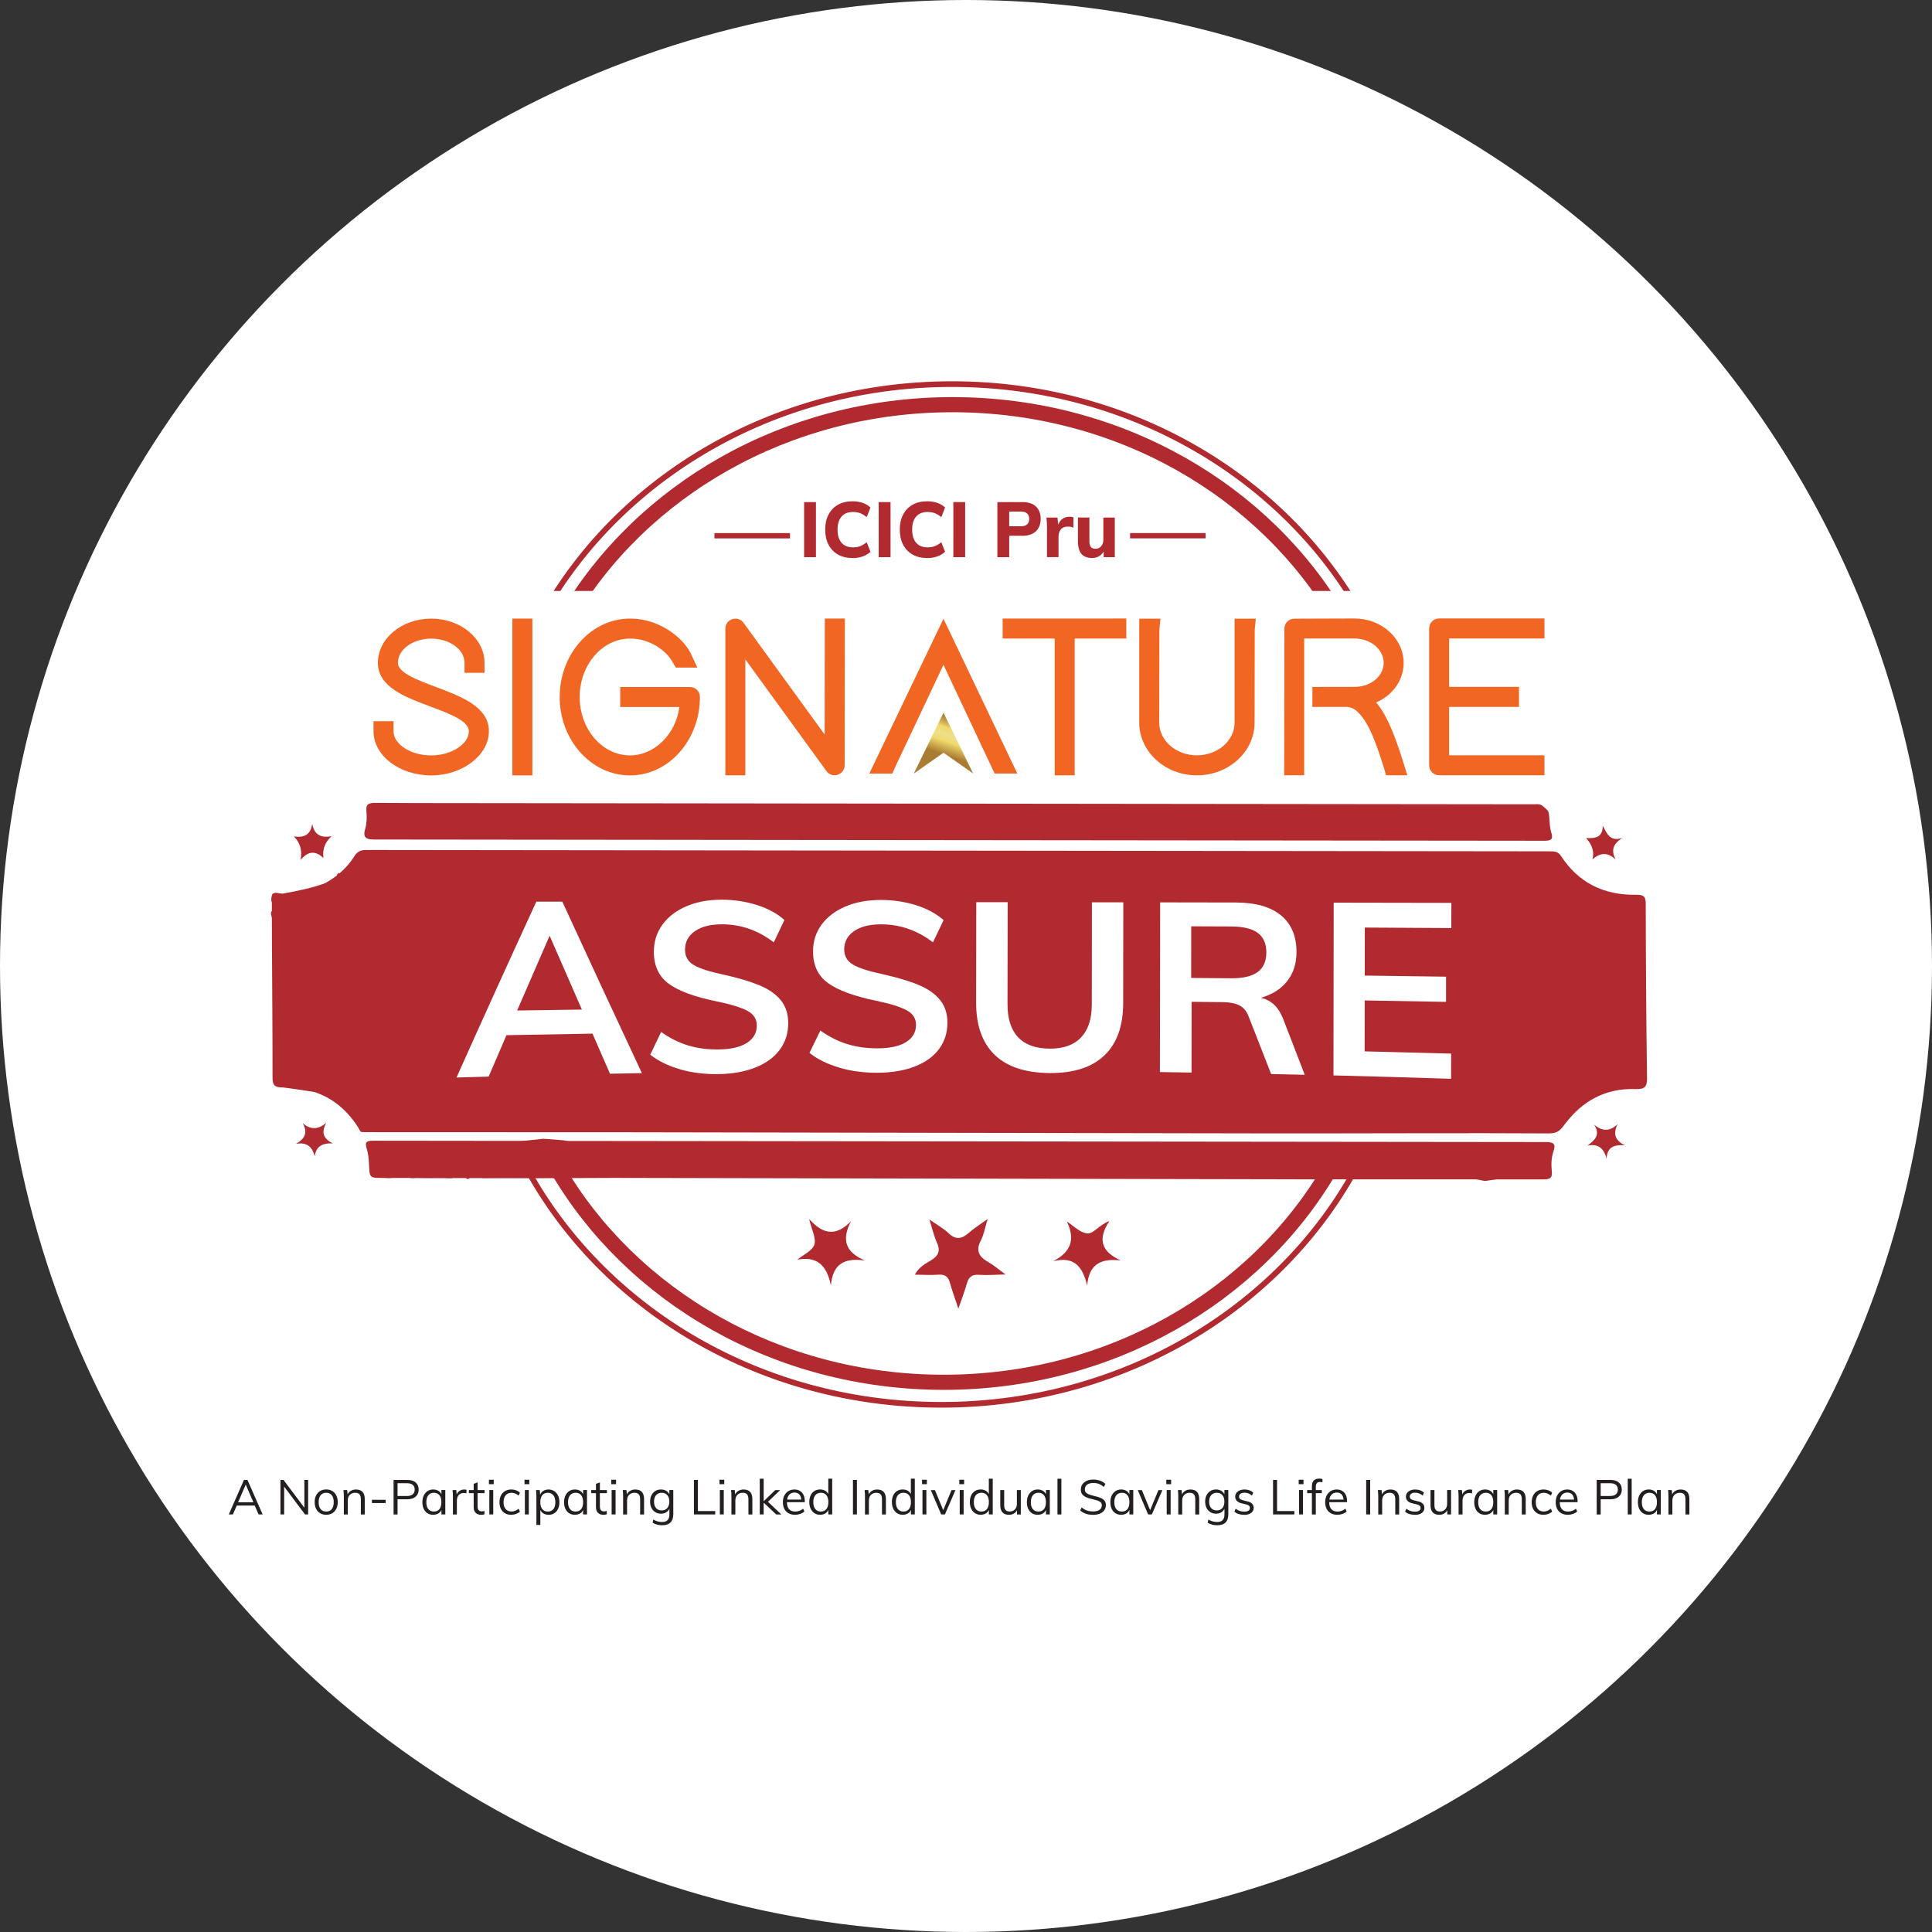
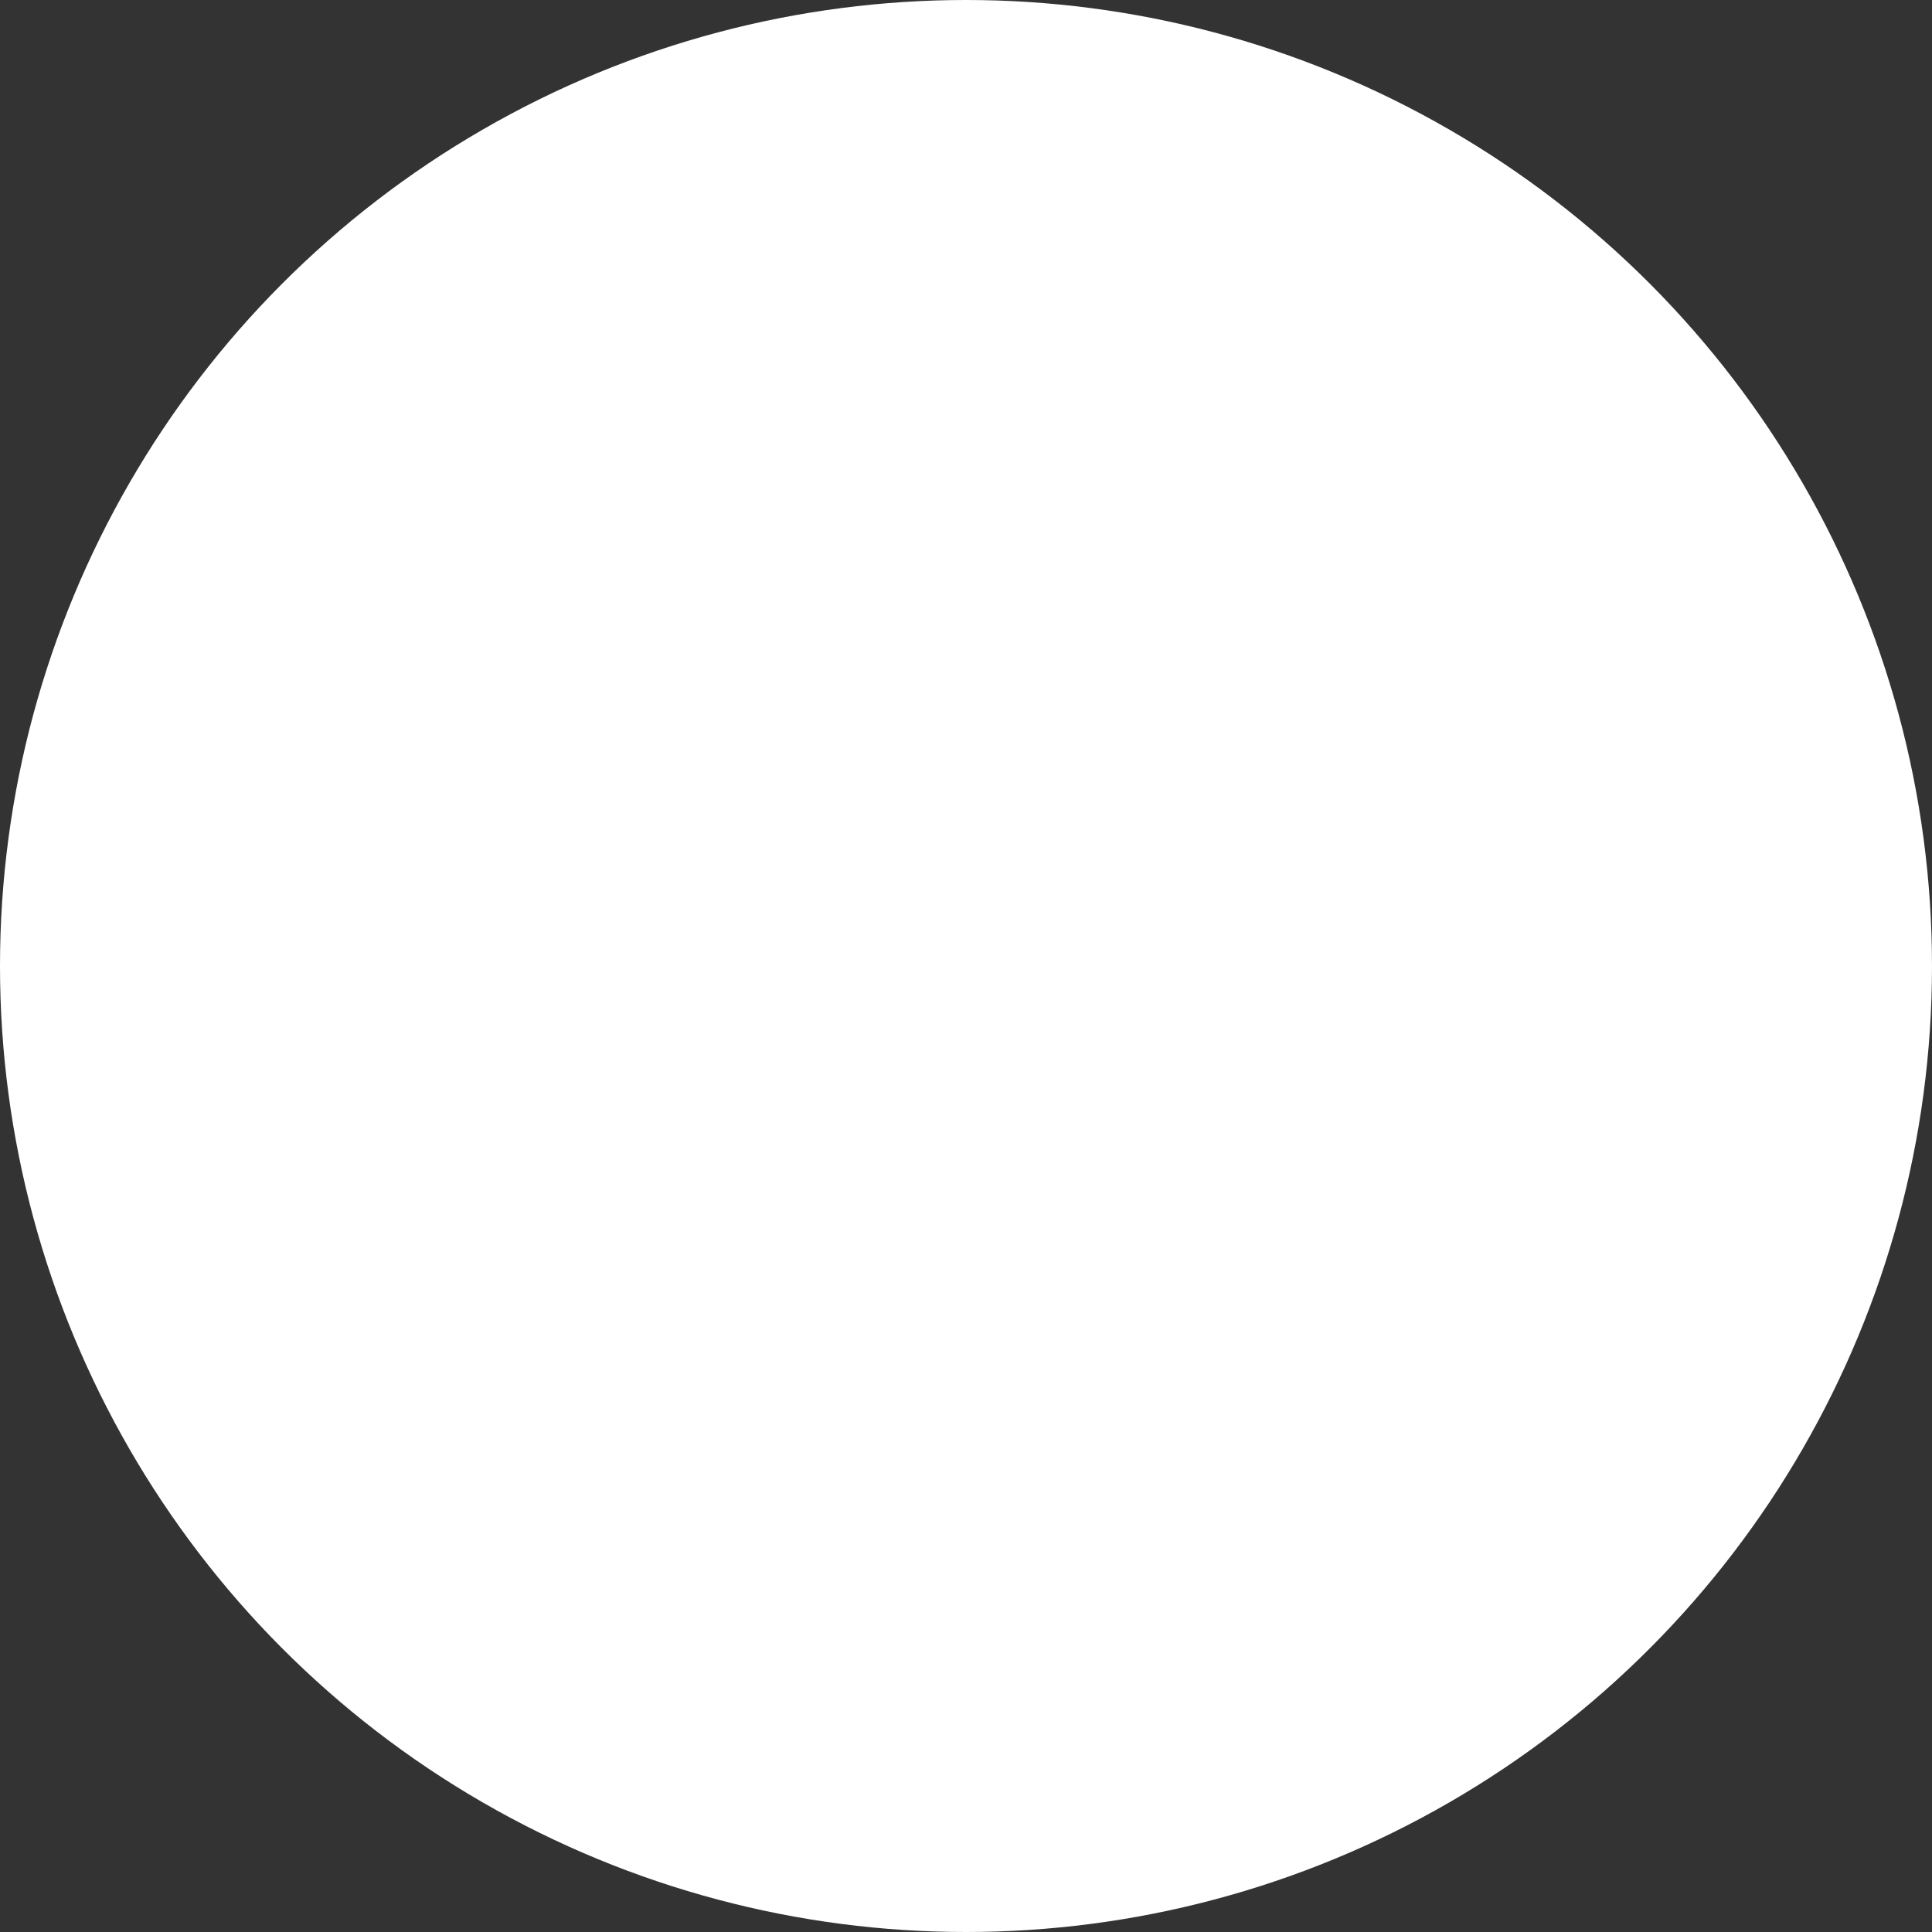
<svg xmlns="http://www.w3.org/2000/svg" width="76" height="76" viewBox="0 0 76 76" fill="none">
  <rect x="0" y="0" width="76" height="76" fill="#333333" stroke="none" />
  <circle cx="38" cy="38" r="38" fill="white" />
  <g clip-path="url(#clip0_6537_396)">
    <path d="M9.162 59.574H9L9.597 58.216H9.734L10.332 59.574H10.171L9.639 58.331H9.696L9.162 59.574ZM9.254 59.225L9.309 59.095H10.022L10.078 59.225H9.254Z" fill="#231F20" />
    <path d="M11.032 59.575V58.216H11.152L12.018 59.37L11.973 59.381V58.216H12.121V59.574H11.999L11.135 58.422L11.178 58.408V59.574H11.031L11.032 59.575Z" fill="#231F20" />
    <path d="M12.832 59.588C12.741 59.588 12.661 59.568 12.593 59.526C12.525 59.486 12.472 59.429 12.434 59.353C12.397 59.279 12.378 59.191 12.378 59.089C12.378 58.987 12.396 58.901 12.434 58.826C12.472 58.751 12.525 58.693 12.593 58.652C12.661 58.612 12.741 58.591 12.832 58.591C12.923 58.591 13.003 58.611 13.071 58.652C13.139 58.693 13.192 58.751 13.229 58.826C13.267 58.901 13.286 58.989 13.286 59.089C13.286 59.19 13.268 59.279 13.229 59.353C13.192 59.428 13.139 59.485 13.071 59.526C13.003 59.567 12.923 59.588 12.832 59.588ZM12.832 59.46C12.926 59.46 12.999 59.429 13.05 59.366C13.102 59.303 13.128 59.211 13.128 59.09C13.128 58.97 13.102 58.881 13.049 58.817C12.997 58.753 12.925 58.722 12.832 58.722C12.739 58.722 12.666 58.753 12.614 58.817C12.561 58.881 12.535 58.971 12.535 59.09C12.535 59.209 12.56 59.303 12.612 59.366C12.664 59.429 12.738 59.46 12.833 59.46H12.832Z" fill="#231F20" />
    <path d="M13.526 59.574V58.883C13.526 58.839 13.525 58.793 13.523 58.749C13.521 58.704 13.516 58.659 13.511 58.615H13.658L13.675 58.814L13.655 58.829C13.682 58.751 13.726 58.692 13.789 58.653C13.851 58.612 13.923 58.593 14.004 58.593C14.235 58.593 14.349 58.72 14.349 58.973V59.575H14.195V58.98C14.195 58.891 14.177 58.826 14.142 58.785C14.106 58.743 14.05 58.722 13.974 58.722C13.885 58.722 13.814 58.75 13.76 58.805C13.707 58.86 13.68 58.933 13.68 59.026V59.575H13.526V59.574Z" fill="#231F20" />
    <path d="M14.631 59.126V58.998H15.171V59.126H14.631Z" fill="#231F20" />
    <path d="M15.482 59.574V58.216H16.024C16.164 58.216 16.273 58.25 16.352 58.317C16.43 58.384 16.469 58.477 16.469 58.596C16.469 58.715 16.429 58.806 16.351 58.874C16.272 58.943 16.163 58.978 16.024 58.978H15.639V59.575H15.482V59.574ZM15.638 58.848H16.01C16.11 58.848 16.186 58.826 16.237 58.782C16.288 58.738 16.313 58.676 16.313 58.596C16.313 58.516 16.288 58.454 16.237 58.411C16.186 58.368 16.11 58.346 16.01 58.346H15.638V58.848Z" fill="#231F20" />
    <path d="M17.04 59.588C16.955 59.588 16.88 59.568 16.816 59.528C16.753 59.488 16.703 59.431 16.668 59.356C16.633 59.282 16.615 59.194 16.615 59.093C16.615 58.992 16.633 58.905 16.669 58.83C16.704 58.755 16.754 58.697 16.818 58.655C16.882 58.613 16.956 58.592 17.04 58.592C17.124 58.592 17.203 58.614 17.263 58.656C17.325 58.7 17.366 58.761 17.387 58.841L17.364 58.857V58.614H17.517V59.574H17.364V59.326L17.387 59.337C17.365 59.417 17.324 59.48 17.263 59.523C17.202 59.565 17.128 59.587 17.04 59.587V59.588ZM17.07 59.46C17.165 59.46 17.236 59.428 17.287 59.364C17.338 59.3 17.363 59.208 17.363 59.09C17.363 58.972 17.337 58.881 17.286 58.817C17.234 58.753 17.162 58.722 17.069 58.722C16.976 58.722 16.902 58.755 16.849 58.82C16.796 58.886 16.77 58.977 16.77 59.094C16.77 59.212 16.796 59.302 16.849 59.365C16.901 59.429 16.975 59.46 17.069 59.46H17.07Z" fill="#231F20" />
    <path d="M17.817 59.574V58.884C17.817 58.839 17.816 58.794 17.814 58.749C17.812 58.704 17.808 58.66 17.802 58.615H17.949L17.97 58.852L17.949 58.846C17.967 58.762 18.005 58.699 18.064 58.657C18.123 58.614 18.19 58.593 18.264 58.593C18.28 58.593 18.296 58.594 18.311 58.596C18.325 58.598 18.339 58.601 18.352 58.605L18.348 58.746C18.319 58.736 18.285 58.731 18.247 58.731C18.181 58.731 18.127 58.745 18.088 58.775C18.047 58.804 18.018 58.841 18 58.886C17.981 58.931 17.972 58.979 17.972 59.028V59.576H17.818L17.817 59.574Z" fill="#231F20" />
    <path d="M18.445 58.737V58.615H19.062V58.737H18.445ZM19.058 59.437V59.568C19.036 59.575 19.015 59.58 18.994 59.583C18.973 59.586 18.95 59.588 18.924 59.588C18.835 59.588 18.764 59.562 18.712 59.511C18.659 59.46 18.633 59.384 18.633 59.282V58.369L18.787 58.314V59.262C18.787 59.313 18.794 59.353 18.809 59.38C18.823 59.408 18.844 59.428 18.869 59.438C18.894 59.449 18.923 59.455 18.954 59.455C18.974 59.455 18.991 59.453 19.006 59.45C19.021 59.448 19.038 59.443 19.058 59.437Z" fill="#231F20" />
    <path d="M19.233 58.209H19.422V58.384H19.233V58.209ZM19.249 59.574V58.614H19.403V59.574H19.249Z" fill="#231F20" />
    <path d="M20.107 59.588C20.013 59.588 19.932 59.568 19.863 59.527C19.794 59.486 19.741 59.429 19.704 59.355C19.667 59.282 19.648 59.194 19.648 59.093C19.648 58.992 19.667 58.907 19.705 58.831C19.743 58.755 19.797 58.697 19.867 58.655C19.938 58.613 20.02 58.592 20.115 58.592C20.18 58.592 20.243 58.603 20.303 58.625C20.364 58.648 20.414 58.678 20.453 58.718L20.401 58.833C20.354 58.795 20.308 58.768 20.263 58.749C20.218 58.731 20.171 58.722 20.122 58.722C20.026 58.722 19.95 58.754 19.893 58.819C19.837 58.883 19.808 58.976 19.808 59.093C19.808 59.212 19.837 59.301 19.892 59.364C19.948 59.428 20.025 59.459 20.123 59.459C20.17 59.459 20.217 59.451 20.262 59.432C20.308 59.413 20.354 59.386 20.401 59.349L20.453 59.464C20.413 59.502 20.361 59.532 20.299 59.554C20.238 59.577 20.174 59.587 20.108 59.587L20.107 59.588Z" fill="#231F20" />
    <path d="M20.633 58.209H20.822V58.384H20.633V58.209ZM20.648 59.574V58.614H20.802V59.574H20.648Z" fill="#231F20" />
    <path d="M21.1 59.986V58.884C21.1 58.839 21.099 58.794 21.097 58.749C21.096 58.704 21.091 58.66 21.085 58.615H21.232L21.249 58.814L21.234 58.842C21.255 58.762 21.297 58.7 21.357 58.657C21.419 58.615 21.492 58.593 21.579 58.593C21.665 58.593 21.737 58.614 21.801 58.656C21.865 58.698 21.916 58.756 21.952 58.831C21.988 58.906 22.006 58.994 22.006 59.094C22.006 59.195 21.988 59.283 21.952 59.357C21.916 59.431 21.865 59.489 21.802 59.529C21.739 59.57 21.664 59.589 21.579 59.589C21.495 59.589 21.419 59.567 21.358 59.524C21.297 59.481 21.255 59.419 21.234 59.339L21.255 59.321V59.988H21.101L21.1 59.986ZM21.55 59.461C21.643 59.461 21.716 59.429 21.768 59.365C21.819 59.301 21.846 59.211 21.846 59.094C21.846 58.978 21.82 58.886 21.768 58.821C21.715 58.755 21.643 58.722 21.55 58.722C21.457 58.722 21.381 58.754 21.331 58.817C21.28 58.881 21.255 58.972 21.255 59.09C21.255 59.209 21.28 59.3 21.331 59.364C21.382 59.428 21.455 59.461 21.55 59.461Z" fill="#231F20" />
-     <path d="M22.614 59.588C22.53 59.588 22.454 59.568 22.391 59.528C22.327 59.488 22.277 59.431 22.242 59.356C22.207 59.282 22.189 59.194 22.189 59.093C22.189 58.992 22.207 58.905 22.243 58.83C22.278 58.755 22.328 58.697 22.392 58.655C22.456 58.613 22.53 58.592 22.614 58.592C22.698 58.592 22.777 58.614 22.837 58.656C22.899 58.7 22.94 58.761 22.961 58.841L22.938 58.857V58.614H23.091V59.574H22.938V59.326L22.961 59.337C22.939 59.417 22.898 59.48 22.837 59.523C22.776 59.565 22.702 59.587 22.614 59.587V59.588ZM22.645 59.46C22.74 59.46 22.812 59.428 22.863 59.364C22.913 59.3 22.938 59.208 22.938 59.09C22.938 58.972 22.913 58.881 22.861 58.817C22.809 58.753 22.737 58.722 22.644 58.722C22.551 58.722 22.477 58.755 22.424 58.82C22.371 58.886 22.345 58.977 22.345 59.094C22.345 59.212 22.371 59.302 22.424 59.365C22.476 59.429 22.55 59.46 22.644 59.46H22.645Z" fill="#231F20" />
    <path d="M23.257 58.737V58.615H23.873V58.737H23.257ZM23.868 59.437V59.568C23.847 59.575 23.826 59.58 23.805 59.583C23.784 59.586 23.76 59.588 23.735 59.588C23.646 59.588 23.575 59.562 23.523 59.511C23.47 59.46 23.444 59.384 23.444 59.282V58.369L23.598 58.314V59.262C23.598 59.313 23.605 59.353 23.62 59.38C23.634 59.408 23.654 59.428 23.679 59.438C23.705 59.449 23.733 59.455 23.765 59.455C23.784 59.455 23.801 59.453 23.817 59.45C23.832 59.448 23.849 59.443 23.868 59.437Z" fill="#231F20" />
    <path d="M24.045 58.209H24.234V58.384H24.045V58.209ZM24.06 59.574V58.614H24.215V59.574H24.06Z" fill="#231F20" />
    <path d="M24.512 59.574V58.883C24.512 58.839 24.512 58.793 24.509 58.749C24.508 58.704 24.503 58.659 24.497 58.615H24.644L24.661 58.814L24.642 58.829C24.668 58.751 24.713 58.692 24.775 58.653C24.837 58.612 24.909 58.593 24.991 58.593C25.221 58.593 25.336 58.72 25.336 58.973V59.575H25.181V58.98C25.181 58.891 25.164 58.826 25.128 58.785C25.093 58.743 25.037 58.722 24.96 58.722C24.871 58.722 24.8 58.75 24.747 58.805C24.693 58.86 24.667 58.933 24.667 59.026V59.575H24.512V59.574Z" fill="#231F20" />
    <path d="M26.051 60C25.906 60 25.78 59.967 25.673 59.901L25.7 59.775C25.76 59.809 25.816 59.834 25.87 59.849C25.923 59.864 25.984 59.872 26.051 59.872C26.142 59.872 26.212 59.847 26.26 59.798C26.308 59.749 26.332 59.676 26.332 59.58V59.321L26.353 59.295C26.337 59.346 26.314 59.391 26.281 59.428C26.249 59.465 26.209 59.494 26.161 59.514C26.115 59.535 26.061 59.545 26.001 59.545C25.917 59.545 25.841 59.525 25.778 59.485C25.714 59.445 25.663 59.39 25.627 59.318C25.591 59.247 25.573 59.164 25.573 59.069C25.573 58.973 25.591 58.89 25.627 58.819C25.664 58.748 25.714 58.692 25.778 58.652C25.841 58.611 25.917 58.592 26.001 58.592C26.086 58.592 26.166 58.614 26.228 58.657C26.289 58.701 26.331 58.762 26.353 58.841L26.33 58.82V58.614H26.485V59.566C26.485 59.71 26.448 59.818 26.375 59.891C26.301 59.964 26.194 60 26.052 60H26.051ZM26.031 59.416C26.124 59.416 26.197 59.385 26.25 59.324C26.302 59.262 26.329 59.178 26.329 59.069C26.329 58.961 26.302 58.876 26.25 58.815C26.197 58.753 26.124 58.722 26.031 58.722C25.938 58.722 25.863 58.753 25.809 58.815C25.755 58.876 25.728 58.961 25.728 59.069C25.728 59.178 25.755 59.264 25.809 59.325C25.863 59.386 25.938 59.416 26.031 59.416Z" fill="#231F20" />
    <path d="M27.297 59.574V58.216H27.454V59.441H28.135V59.574H27.297Z" fill="#231F20" />
    <path d="M28.302 58.209H28.491V58.384H28.302V58.209ZM28.317 59.574V58.614H28.471V59.574H28.317Z" fill="#231F20" />
    <path d="M28.772 59.574V58.883C28.772 58.839 28.771 58.793 28.769 58.749C28.767 58.705 28.763 58.659 28.757 58.615H28.904L28.921 58.814L28.901 58.829C28.928 58.751 28.973 58.692 29.035 58.653C29.097 58.612 29.169 58.593 29.25 58.593C29.481 58.593 29.596 58.72 29.596 58.973V59.575H29.441V58.98C29.441 58.891 29.423 58.826 29.388 58.785C29.352 58.743 29.297 58.722 29.22 58.722C29.131 58.722 29.06 58.75 29.006 58.805C28.953 58.86 28.927 58.933 28.927 59.026V59.575H28.772V59.574Z" fill="#231F20" />
    <path d="M29.887 59.574V58.17H30.041V59.574H29.887ZM30.534 59.574L30.011 59.084L30.494 58.617H30.69L30.156 59.128L30.161 59.031L30.736 59.575H30.534V59.574Z" fill="#231F20" />
    <path d="M31.64 59.46C31.598 59.499 31.545 59.53 31.479 59.554C31.413 59.576 31.346 59.588 31.278 59.588C31.178 59.588 31.093 59.568 31.021 59.529C30.949 59.49 30.894 59.433 30.855 59.359C30.816 59.285 30.797 59.196 30.797 59.093C30.797 58.99 30.816 58.907 30.854 58.831C30.892 58.756 30.945 58.698 31.013 58.656C31.081 58.614 31.16 58.593 31.249 58.593C31.339 58.593 31.408 58.612 31.469 58.65C31.53 58.687 31.576 58.741 31.61 58.81C31.643 58.88 31.658 58.965 31.658 59.062V59.091H30.933V58.99H31.571L31.522 59.06C31.524 58.949 31.502 58.862 31.456 58.802C31.41 58.742 31.342 58.713 31.253 58.713C31.165 58.713 31.088 58.746 31.035 58.811C30.983 58.877 30.956 58.967 30.956 59.083C30.956 59.208 30.983 59.302 31.039 59.365C31.095 59.429 31.176 59.461 31.282 59.461C31.338 59.461 31.392 59.452 31.444 59.433C31.496 59.415 31.545 59.386 31.592 59.348L31.644 59.461L31.64 59.46Z" fill="#231F20" />
    <path d="M32.738 59.574H32.585V59.316L32.608 59.337C32.586 59.417 32.544 59.48 32.484 59.522C32.422 59.565 32.348 59.587 32.261 59.587C32.174 59.587 32.103 59.566 32.039 59.525C31.974 59.483 31.925 59.425 31.889 59.349C31.854 59.273 31.836 59.185 31.836 59.085C31.836 58.985 31.854 58.898 31.889 58.823C31.923 58.75 31.973 58.693 32.037 58.652C32.101 58.612 32.176 58.591 32.261 58.591C32.346 58.591 32.423 58.613 32.484 58.656C32.545 58.7 32.587 58.761 32.608 58.84L32.583 58.859V58.168H32.737V59.572L32.738 59.574ZM32.292 59.46C32.385 59.46 32.456 59.428 32.508 59.364C32.56 59.299 32.586 59.208 32.586 59.09C32.586 58.972 32.56 58.882 32.51 58.819C32.459 58.754 32.386 58.722 32.292 58.722C32.199 58.722 32.125 58.754 32.072 58.818C32.019 58.882 31.993 58.971 31.993 59.087C31.993 59.202 32.019 59.297 32.072 59.362C32.124 59.428 32.198 59.461 32.292 59.461L32.292 59.46Z" fill="#231F20" />
    <path d="M33.553 59.574V58.216H33.709V59.574H33.553Z" fill="#231F20" />
    <path d="M34.026 59.574V58.883C34.026 58.839 34.025 58.793 34.023 58.749C34.021 58.704 34.017 58.659 34.011 58.615H34.158L34.175 58.814L34.155 58.829C34.182 58.751 34.227 58.692 34.289 58.653C34.351 58.612 34.423 58.593 34.504 58.593C34.735 58.593 34.849 58.72 34.849 58.973V59.575H34.695V58.98C34.695 58.891 34.677 58.826 34.642 58.785C34.606 58.743 34.55 58.722 34.474 58.722C34.385 58.722 34.314 58.75 34.26 58.805C34.207 58.86 34.18 58.933 34.18 59.026V59.575H34.026V59.574Z" fill="#231F20" />
    <path d="M35.987 59.574H35.834V59.316L35.856 59.337C35.835 59.417 35.794 59.48 35.733 59.522C35.672 59.565 35.597 59.587 35.51 59.587C35.423 59.587 35.352 59.566 35.288 59.525C35.223 59.483 35.174 59.425 35.138 59.349C35.103 59.273 35.085 59.185 35.085 59.085C35.085 58.985 35.103 58.898 35.138 58.823C35.172 58.75 35.222 58.693 35.286 58.652C35.35 58.612 35.425 58.591 35.51 58.591C35.595 58.591 35.672 58.613 35.733 58.656C35.794 58.7 35.836 58.761 35.856 58.84L35.831 58.859V58.168H35.986V59.572L35.987 59.574ZM35.54 59.46C35.633 59.46 35.705 59.428 35.756 59.364C35.808 59.299 35.834 59.208 35.834 59.09C35.834 58.972 35.808 58.882 35.758 58.819C35.707 58.754 35.634 58.722 35.541 58.722C35.447 58.722 35.373 58.754 35.32 58.818C35.268 58.882 35.241 58.971 35.241 59.087C35.241 59.202 35.268 59.297 35.32 59.362C35.373 59.428 35.446 59.461 35.541 59.461L35.54 59.46Z" fill="#231F20" />
    <path d="M36.272 58.209H36.461V58.384H36.272V58.209ZM36.287 59.574V58.614H36.441V59.574H36.287Z" fill="#231F20" />
    <path d="M37.024 59.574L36.616 58.617H36.779L37.126 59.462H37.08L37.431 58.617H37.585L37.171 59.574H37.024Z" fill="#231F20" />
    <path d="M37.737 58.209H37.926V58.384H37.737V58.209ZM37.753 59.574V58.614H37.907V59.574H37.753Z" fill="#231F20" />
    <path d="M39.053 59.574H38.9V59.316L38.923 59.337C38.901 59.417 38.86 59.48 38.799 59.522C38.738 59.565 38.664 59.587 38.576 59.587C38.489 59.587 38.418 59.566 38.354 59.525C38.289 59.483 38.24 59.425 38.205 59.349C38.169 59.273 38.151 59.185 38.151 59.085C38.151 58.985 38.169 58.898 38.204 58.823C38.239 58.75 38.289 58.693 38.352 58.652C38.416 58.612 38.492 58.591 38.576 58.591C38.661 58.591 38.739 58.613 38.799 58.656C38.861 58.7 38.902 58.761 38.923 58.84L38.898 58.859V58.168H39.052V59.572L39.053 59.574ZM38.606 59.46C38.699 59.46 38.771 59.428 38.823 59.364C38.874 59.299 38.9 59.208 38.9 59.09C38.9 58.972 38.874 58.882 38.824 58.819C38.773 58.754 38.701 58.722 38.607 58.722C38.513 58.722 38.44 58.754 38.386 58.818C38.334 58.882 38.307 58.971 38.307 59.087C38.307 59.202 38.334 59.297 38.386 59.362C38.439 59.428 38.513 59.461 38.607 59.461L38.606 59.46Z" fill="#231F20" />
-     <path d="M39.693 59.588C39.578 59.588 39.492 59.557 39.434 59.493C39.376 59.429 39.348 59.335 39.348 59.211V58.616H39.502V59.207C39.502 59.293 39.52 59.357 39.555 59.398C39.591 59.438 39.645 59.459 39.718 59.459C39.803 59.459 39.871 59.432 39.924 59.377C39.975 59.322 40.002 59.249 40.002 59.157V58.615H40.156V59.575H40.006V59.367L40.029 59.356C40.004 59.432 39.96 59.49 39.9 59.529C39.84 59.569 39.771 59.588 39.694 59.588H39.693Z" fill="#231F20" />
    <path d="M40.821 59.588C40.736 59.588 40.66 59.568 40.597 59.528C40.533 59.488 40.483 59.431 40.448 59.356C40.413 59.282 40.395 59.194 40.395 59.093C40.395 58.992 40.413 58.905 40.449 58.83C40.484 58.755 40.535 58.697 40.598 58.655C40.662 58.613 40.736 58.592 40.821 58.592C40.904 58.592 40.983 58.614 41.044 58.656C41.105 58.7 41.146 58.761 41.167 58.841L41.145 58.857V58.614H41.297V59.574H41.145V59.326L41.167 59.337C41.145 59.417 41.104 59.48 41.044 59.523C40.982 59.565 40.908 59.587 40.821 59.587V59.588ZM40.85 59.46C40.945 59.46 41.017 59.428 41.068 59.364C41.119 59.3 41.144 59.208 41.144 59.09C41.144 58.972 41.118 58.881 41.066 58.817C41.014 58.753 40.943 58.722 40.85 58.722C40.757 58.722 40.682 58.755 40.629 58.82C40.577 58.886 40.55 58.977 40.55 59.094C40.55 59.212 40.577 59.302 40.629 59.365C40.681 59.429 40.755 59.46 40.85 59.46H40.85Z" fill="#231F20" />
    <path d="M41.598 59.575V58.17H41.752V59.575H41.598Z" fill="#231F20" />
    <path d="M43 59.589C42.929 59.589 42.864 59.584 42.803 59.572C42.742 59.559 42.685 59.541 42.634 59.514C42.581 59.488 42.534 59.456 42.492 59.418L42.551 59.298C42.62 59.355 42.688 59.395 42.758 59.42C42.828 59.444 42.908 59.456 43.001 59.456C43.109 59.456 43.194 59.435 43.253 59.392C43.313 59.349 43.343 59.29 43.343 59.212C43.343 59.165 43.328 59.127 43.298 59.098C43.269 59.07 43.228 59.047 43.176 59.029C43.125 59.013 43.067 58.996 43.002 58.981C42.937 58.967 42.875 58.951 42.817 58.933C42.759 58.914 42.706 58.891 42.662 58.863C42.617 58.835 42.581 58.799 42.556 58.757C42.531 58.714 42.518 58.66 42.518 58.594C42.518 58.517 42.538 58.448 42.579 58.389C42.621 58.33 42.677 58.284 42.752 58.251C42.825 58.218 42.912 58.201 43.013 58.201C43.075 58.201 43.135 58.208 43.192 58.222C43.249 58.234 43.303 58.254 43.351 58.28C43.4 58.306 43.443 58.336 43.482 58.373L43.42 58.494C43.358 58.439 43.294 58.399 43.228 58.373C43.162 58.349 43.09 58.336 43.013 58.336C42.907 58.336 42.824 58.358 42.764 58.403C42.705 58.447 42.675 58.509 42.675 58.589C42.675 58.639 42.688 58.679 42.715 58.71C42.742 58.74 42.779 58.764 42.828 58.783C42.876 58.802 42.931 58.819 42.993 58.834C43.059 58.849 43.123 58.865 43.184 58.883C43.245 58.901 43.299 58.923 43.347 58.949C43.395 58.975 43.433 59.008 43.46 59.05C43.488 59.091 43.502 59.144 43.502 59.207C43.502 59.285 43.482 59.352 43.441 59.409C43.4 59.467 43.342 59.511 43.267 59.543C43.192 59.574 43.103 59.59 43 59.59V59.589Z" fill="#231F20" />
    <path d="M44.104 59.588C44.019 59.588 43.944 59.568 43.88 59.528C43.816 59.488 43.766 59.431 43.731 59.356C43.697 59.282 43.679 59.194 43.679 59.093C43.679 58.992 43.697 58.905 43.732 58.83C43.768 58.755 43.818 58.697 43.882 58.655C43.945 58.613 44.02 58.592 44.104 58.592C44.188 58.592 44.266 58.614 44.327 58.656C44.388 58.7 44.429 58.761 44.45 58.841L44.428 58.857V58.614H44.58V59.574H44.428V59.326L44.45 59.337C44.428 59.417 44.387 59.48 44.327 59.523C44.265 59.565 44.191 59.587 44.104 59.587V59.588ZM44.134 59.46C44.229 59.46 44.301 59.428 44.352 59.364C44.403 59.3 44.428 59.208 44.428 59.09C44.428 58.972 44.402 58.881 44.35 58.817C44.298 58.753 44.227 58.722 44.134 58.722C44.041 58.722 43.966 58.755 43.913 58.82C43.861 58.886 43.834 58.977 43.834 59.094C43.834 59.212 43.861 59.302 43.913 59.365C43.965 59.429 44.039 59.46 44.134 59.46H44.134Z" fill="#231F20" />
    <path d="M45.164 59.574L44.756 58.617H44.918L45.266 59.462H45.22L45.57 58.617H45.725L45.311 59.574H45.164Z" fill="#231F20" />
    <path d="M45.88 58.209H46.069V58.384H45.88V58.209ZM45.895 59.574V58.614H46.05V59.574H45.895Z" fill="#231F20" />
    <path d="M46.35 59.574V58.883C46.35 58.839 46.349 58.793 46.347 58.749C46.346 58.704 46.341 58.659 46.335 58.615H46.482L46.499 58.814L46.48 58.829C46.506 58.751 46.551 58.692 46.613 58.653C46.675 58.612 46.747 58.593 46.829 58.593C47.059 58.593 47.174 58.72 47.174 58.973V59.575H47.019V58.98C47.019 58.891 47.002 58.826 46.966 58.785C46.93 58.743 46.875 58.722 46.798 58.722C46.709 58.722 46.638 58.75 46.585 58.805C46.531 58.86 46.505 58.933 46.505 59.026V59.575H46.35V59.574Z" fill="#231F20" />
    <path d="M47.886 60C47.741 60 47.615 59.967 47.508 59.901L47.535 59.775C47.595 59.809 47.651 59.834 47.705 59.849C47.758 59.864 47.819 59.872 47.886 59.872C47.977 59.872 48.047 59.847 48.095 59.798C48.143 59.749 48.167 59.676 48.167 59.58V59.321L48.188 59.295C48.172 59.346 48.149 59.391 48.116 59.428C48.084 59.465 48.044 59.494 47.996 59.514C47.95 59.535 47.896 59.545 47.836 59.545C47.752 59.545 47.676 59.525 47.613 59.485C47.549 59.445 47.498 59.39 47.462 59.318C47.426 59.247 47.408 59.164 47.408 59.069C47.408 58.973 47.426 58.89 47.462 58.819C47.499 58.748 47.549 58.692 47.613 58.652C47.676 58.611 47.752 58.592 47.836 58.592C47.921 58.592 48 58.614 48.063 58.657C48.124 58.701 48.166 58.762 48.188 58.841L48.165 58.82V58.614H48.319V59.566C48.319 59.71 48.283 59.818 48.21 59.891C48.136 59.964 48.029 60 47.886 60H47.886ZM47.867 59.416C47.96 59.416 48.033 59.385 48.085 59.324C48.138 59.262 48.164 59.178 48.164 59.069C48.164 58.961 48.138 58.876 48.085 58.815C48.033 58.753 47.959 58.722 47.867 58.722C47.775 58.722 47.699 58.753 47.645 58.815C47.591 58.876 47.564 58.961 47.564 59.069C47.564 59.178 47.591 59.264 47.645 59.325C47.699 59.386 47.773 59.416 47.867 59.416Z" fill="#231F20" />
    <path d="M48.94 59.588C48.779 59.588 48.651 59.547 48.557 59.465L48.608 59.35C48.659 59.389 48.712 59.419 48.766 59.436C48.82 59.455 48.88 59.464 48.946 59.464C49.019 59.464 49.074 59.452 49.111 59.427C49.148 59.401 49.167 59.366 49.167 59.319C49.167 59.281 49.154 59.25 49.13 59.229C49.104 59.206 49.062 59.188 49.003 59.175L48.841 59.136C48.761 59.119 48.699 59.087 48.655 59.041C48.612 58.995 48.59 58.941 48.59 58.877C48.59 58.821 48.605 58.772 48.636 58.729C48.666 58.687 48.709 58.653 48.764 58.629C48.818 58.605 48.883 58.593 48.958 58.593C49.025 58.593 49.089 58.603 49.149 58.625C49.209 58.647 49.259 58.678 49.3 58.719L49.248 58.831C49.202 58.793 49.156 58.765 49.108 58.746C49.06 58.728 49.01 58.719 48.958 58.719C48.889 58.719 48.836 58.732 48.799 58.759C48.762 58.786 48.742 58.822 48.742 58.868C48.742 58.908 48.754 58.939 48.778 58.962C48.801 58.985 48.839 59.002 48.891 59.015L49.053 59.056C49.144 59.075 49.21 59.107 49.253 59.15C49.296 59.194 49.317 59.25 49.317 59.318C49.317 59.4 49.283 59.466 49.216 59.516C49.149 59.566 49.057 59.591 48.941 59.591L48.94 59.588Z" fill="#231F20" />
    <path d="M50.079 59.574V58.216H50.236V59.441H50.917V59.574H50.079Z" fill="#231F20" />
    <path d="M51.087 58.209H51.276V58.384H51.087V58.209ZM51.102 59.574V58.614H51.257V59.574H51.102Z" fill="#231F20" />
    <path d="M51.42 58.737V58.615H51.996V58.737H51.42ZM52.023 58.312C51.987 58.301 51.954 58.296 51.923 58.296C51.893 58.296 51.865 58.302 51.84 58.312C51.815 58.323 51.796 58.342 51.782 58.371C51.768 58.399 51.761 58.438 51.761 58.487V59.575H51.607V58.468C51.607 58.366 51.632 58.289 51.682 58.239C51.733 58.189 51.804 58.164 51.893 58.164C51.914 58.164 51.935 58.165 51.957 58.168C51.979 58.17 52 58.175 52.022 58.181V58.312L52.023 58.312Z" fill="#231F20" />
    <path d="M52.972 59.46C52.93 59.499 52.877 59.53 52.811 59.554C52.745 59.576 52.678 59.588 52.61 59.588C52.51 59.588 52.425 59.568 52.353 59.529C52.281 59.49 52.226 59.433 52.187 59.359C52.148 59.285 52.129 59.196 52.129 59.093C52.129 58.99 52.148 58.907 52.186 58.831C52.224 58.756 52.278 58.698 52.345 58.656C52.413 58.614 52.492 58.593 52.581 58.593C52.671 58.593 52.74 58.612 52.801 58.65C52.862 58.687 52.909 58.741 52.942 58.81C52.975 58.88 52.99 58.965 52.99 59.062V59.091H52.265V58.99H52.903L52.854 59.06C52.856 58.949 52.834 58.862 52.787 58.802C52.741 58.742 52.673 58.713 52.585 58.713C52.496 58.713 52.419 58.746 52.366 58.811C52.314 58.877 52.287 58.967 52.287 59.083C52.287 59.208 52.315 59.302 52.37 59.365C52.426 59.429 52.507 59.461 52.614 59.461C52.669 59.461 52.724 59.452 52.775 59.433C52.827 59.415 52.876 59.386 52.923 59.348L52.975 59.461L52.972 59.46Z" fill="#231F20" />
    <path d="M53.742 59.574V58.216H53.899V59.574H53.742Z" fill="#231F20" />
    <path d="M54.217 59.574V58.883C54.217 58.839 54.216 58.793 54.213 58.749C54.212 58.704 54.207 58.659 54.201 58.615H54.348L54.365 58.814L54.346 58.829C54.373 58.751 54.417 58.692 54.479 58.653C54.541 58.612 54.613 58.593 54.695 58.593C54.925 58.593 55.04 58.72 55.04 58.973V59.575H54.886V58.98C54.886 58.891 54.868 58.826 54.832 58.785C54.797 58.743 54.741 58.722 54.664 58.722C54.575 58.722 54.504 58.75 54.451 58.805C54.398 58.86 54.371 58.933 54.371 59.026V59.575H54.217V59.574Z" fill="#231F20" />
    <path d="M55.655 59.588C55.494 59.588 55.366 59.547 55.272 59.465L55.323 59.35C55.374 59.389 55.427 59.419 55.481 59.436C55.535 59.455 55.595 59.464 55.661 59.464C55.734 59.464 55.789 59.452 55.826 59.427C55.863 59.401 55.882 59.366 55.882 59.319C55.882 59.281 55.869 59.25 55.844 59.229C55.819 59.206 55.777 59.188 55.718 59.175L55.556 59.136C55.476 59.119 55.414 59.087 55.37 59.041C55.326 58.995 55.305 58.941 55.305 58.877C55.305 58.821 55.32 58.772 55.351 58.729C55.381 58.687 55.423 58.653 55.478 58.629C55.533 58.605 55.598 58.593 55.673 58.593C55.74 58.593 55.804 58.603 55.864 58.625C55.923 58.647 55.974 58.678 56.015 58.719L55.963 58.831C55.917 58.793 55.871 58.765 55.822 58.746C55.775 58.728 55.725 58.719 55.673 58.719C55.604 58.719 55.551 58.732 55.514 58.759C55.477 58.786 55.457 58.822 55.457 58.868C55.457 58.908 55.469 58.939 55.493 58.962C55.516 58.985 55.554 59.002 55.606 59.015L55.768 59.056C55.859 59.075 55.925 59.107 55.968 59.15C56.011 59.194 56.032 59.25 56.032 59.318C56.032 59.4 55.998 59.466 55.931 59.516C55.864 59.566 55.772 59.591 55.656 59.591L55.655 59.588Z" fill="#231F20" />
    <path d="M56.617 59.588C56.503 59.588 56.417 59.556 56.359 59.493C56.301 59.429 56.273 59.335 56.273 59.211V58.615H56.427V59.207C56.427 59.293 56.445 59.357 56.48 59.397C56.516 59.438 56.57 59.459 56.642 59.459C56.727 59.459 56.796 59.431 56.849 59.376C56.9 59.321 56.927 59.249 56.927 59.157V58.614H57.081V59.574H56.931V59.367L56.953 59.355C56.928 59.431 56.885 59.489 56.825 59.529C56.764 59.569 56.696 59.588 56.618 59.588H56.617Z" fill="#231F20" />
    <path d="M57.377 59.574V58.884C57.377 58.839 57.376 58.794 57.373 58.749C57.371 58.705 57.368 58.66 57.361 58.615H57.508L57.529 58.852L57.508 58.846C57.526 58.762 57.565 58.699 57.624 58.657C57.683 58.614 57.749 58.593 57.824 58.593C57.84 58.593 57.856 58.594 57.87 58.596C57.885 58.598 57.899 58.601 57.911 58.605L57.907 58.746C57.878 58.736 57.844 58.731 57.806 58.731C57.74 58.731 57.687 58.745 57.647 58.775C57.607 58.804 57.578 58.841 57.559 58.886C57.541 58.931 57.532 58.979 57.532 59.028V59.576H57.377L57.377 59.574Z" fill="#231F20" />
    <path d="M58.418 59.588C58.333 59.588 58.258 59.568 58.194 59.528C58.13 59.488 58.08 59.431 58.046 59.356C58.011 59.282 57.993 59.194 57.993 59.093C57.993 58.992 58.011 58.905 58.047 58.83C58.082 58.755 58.132 58.697 58.196 58.655C58.26 58.613 58.334 58.592 58.418 58.592C58.502 58.592 58.581 58.614 58.641 58.656C58.703 58.7 58.744 58.761 58.765 58.841L58.742 58.857V58.614H58.895V59.574H58.742V59.326L58.765 59.337C58.743 59.417 58.702 59.48 58.641 59.523C58.58 59.565 58.505 59.587 58.418 59.587V59.588ZM58.449 59.46C58.543 59.46 58.615 59.428 58.666 59.364C58.717 59.3 58.742 59.208 58.742 59.09C58.742 58.972 58.716 58.881 58.665 58.817C58.613 58.753 58.541 58.722 58.448 58.722C58.355 58.722 58.281 58.755 58.227 58.82C58.175 58.886 58.148 58.977 58.148 59.094C58.148 59.212 58.175 59.302 58.227 59.365C58.28 59.429 58.353 59.46 58.448 59.46H58.449Z" fill="#231F20" />
    <path d="M59.195 59.574V58.883C59.195 58.839 59.194 58.793 59.192 58.749C59.19 58.704 59.186 58.659 59.18 58.615H59.327L59.344 58.814L59.324 58.829C59.351 58.751 59.395 58.692 59.458 58.653C59.52 58.612 59.592 58.593 59.673 58.593C59.904 58.593 60.018 58.72 60.018 58.973V59.575H59.864V58.98C59.864 58.891 59.846 58.826 59.811 58.785C59.775 58.743 59.719 58.722 59.643 58.722C59.554 58.722 59.483 58.75 59.429 58.805C59.376 58.86 59.349 58.933 59.349 59.026V59.575H59.195V59.574Z" fill="#231F20" />
    <path d="M60.713 59.588C60.618 59.588 60.537 59.568 60.469 59.527C60.4 59.486 60.347 59.429 60.309 59.355C60.272 59.282 60.253 59.194 60.253 59.093C60.253 58.992 60.272 58.907 60.31 58.831C60.348 58.755 60.402 58.697 60.473 58.655C60.543 58.613 60.625 58.592 60.721 58.592C60.785 58.592 60.848 58.603 60.909 58.625C60.97 58.648 61.02 58.678 61.058 58.718L61.007 58.833C60.96 58.795 60.914 58.768 60.869 58.749C60.823 58.731 60.776 58.722 60.728 58.722C60.631 58.722 60.554 58.754 60.498 58.819C60.442 58.883 60.414 58.976 60.414 59.093C60.414 59.212 60.442 59.301 60.498 59.364C60.553 59.428 60.631 59.459 60.729 59.459C60.776 59.459 60.822 59.451 60.868 59.432C60.914 59.413 60.96 59.386 61.007 59.349L61.058 59.464C61.018 59.502 60.966 59.532 60.905 59.554C60.843 59.577 60.78 59.587 60.713 59.587L60.713 59.588Z" fill="#231F20" />
    <path d="M62.041 59.46C61.999 59.499 61.945 59.53 61.879 59.554C61.814 59.576 61.747 59.588 61.678 59.588C61.579 59.588 61.493 59.568 61.421 59.529C61.349 59.49 61.294 59.433 61.255 59.359C61.217 59.285 61.197 59.196 61.197 59.093C61.197 58.99 61.217 58.907 61.255 58.831C61.293 58.756 61.346 58.698 61.414 58.656C61.482 58.614 61.56 58.593 61.65 58.593C61.739 58.593 61.808 58.612 61.87 58.65C61.931 58.687 61.977 58.741 62.01 58.81C62.043 58.88 62.059 58.965 62.059 59.062V59.091H61.334V58.99H61.971L61.922 59.06C61.924 58.949 61.903 58.862 61.856 58.802C61.81 58.742 61.743 58.713 61.654 58.713C61.565 58.713 61.488 58.746 61.436 58.811C61.383 58.877 61.356 58.967 61.356 59.083C61.356 59.208 61.384 59.302 61.44 59.365C61.495 59.429 61.576 59.461 61.683 59.461C61.739 59.461 61.793 59.452 61.844 59.433C61.896 59.415 61.945 59.386 61.992 59.348L62.044 59.461L62.041 59.46Z" fill="#231F20" />
    <path d="M62.81 59.574V58.216H63.353C63.492 58.216 63.602 58.25 63.68 58.317C63.758 58.384 63.797 58.477 63.797 58.596C63.797 58.715 63.757 58.806 63.679 58.874C63.6 58.943 63.492 58.978 63.353 58.978H62.967V59.575H62.81V59.574ZM62.967 58.848H63.339C63.439 58.848 63.515 58.826 63.566 58.782C63.617 58.738 63.642 58.676 63.642 58.596C63.642 58.516 63.617 58.454 63.566 58.411C63.515 58.368 63.439 58.346 63.339 58.346H62.967V58.848Z" fill="#231F20" />
    <path d="M64.032 59.574V58.17H64.186V59.574H64.032Z" fill="#231F20" />
    <path d="M64.856 59.588C64.771 59.588 64.696 59.568 64.632 59.528C64.568 59.488 64.518 59.431 64.483 59.356C64.448 59.282 64.431 59.194 64.431 59.093C64.431 58.992 64.448 58.905 64.484 58.83C64.519 58.755 64.57 58.697 64.633 58.655C64.697 58.613 64.772 58.592 64.856 58.592C64.94 58.592 65.018 58.614 65.079 58.656C65.14 58.7 65.181 58.761 65.202 58.841L65.18 58.857V58.614H65.332V59.574H65.18V59.326L65.202 59.337C65.18 59.417 65.139 59.48 65.079 59.523C65.017 59.565 64.943 59.587 64.856 59.587V59.588ZM64.886 59.46C64.981 59.46 65.053 59.428 65.104 59.364C65.155 59.3 65.18 59.208 65.18 59.09C65.18 58.972 65.154 58.881 65.102 58.817C65.05 58.753 64.978 58.722 64.885 58.722C64.793 58.722 64.718 58.755 64.665 58.82C64.612 58.886 64.586 58.977 64.586 59.094C64.586 59.212 64.612 59.302 64.665 59.365C64.718 59.429 64.791 59.46 64.885 59.46H64.886Z" fill="#231F20" />
    <path d="M65.632 59.574V58.883C65.632 58.839 65.632 58.793 65.629 58.749C65.628 58.704 65.623 58.659 65.617 58.615H65.764L65.781 58.814L65.762 58.829C65.788 58.751 65.833 58.692 65.895 58.653C65.957 58.612 66.029 58.593 66.111 58.593C66.341 58.593 66.456 58.72 66.456 58.973V59.575H66.302V58.98C66.302 58.891 66.284 58.826 66.248 58.785C66.213 58.743 66.157 58.722 66.08 58.722C65.991 58.722 65.92 58.75 65.867 58.805C65.814 58.86 65.787 58.933 65.787 59.026V59.575H65.632V59.574Z" fill="#231F20" />
    <path d="M20.871 25.101C23.682 19.217 30.047 15.111 37.448 15.11C44.709 15.109 50.972 19.059 53.863 24.762" stroke="#B02A30" stroke-width="0.223" stroke-miterlimit="10" />
    <path d="M22.293 24.276C25.215 19.299 30.915 15.92 37.469 15.919C44.05 15.919 49.772 19.325 52.685 24.335" stroke="#B02A30" stroke-width="0.595" stroke-miterlimit="10" />
    <path d="M57.098 23.247H18.348V25.421H57.098V23.247Z" fill="white" />
    <path d="M53.727 45.199C50.896 51.125 44.486 55.261 37.031 55.262C29.717 55.263 23.409 51.284 20.497 45.54" stroke="#B02A30" stroke-width="0.223" stroke-miterlimit="10" />
    <path d="M52.303 46.02C49.38 50.996 43.68 54.375 37.126 54.376C30.544 54.376 24.823 50.971 21.91 45.961" stroke="#B02A30" stroke-width="0.595" stroke-miterlimit="10" />
    <path d="M64.79 42.412C64.758 40.123 64.743 37.835 64.739 35.546C64.739 35.257 64.649 35.193 64.354 35.198C63.08 35.219 62.085 34.714 61.411 33.679C61.293 33.498 61.154 33.489 60.971 33.489L14.395 33.436C14.185 33.435 14.048 33.505 13.94 33.68C13.778 33.944 13.576 34.17 13.344 34.365C13.332 34.316 13.302 34.327 13.242 34.446C13.104 34.553 12.955 34.649 12.798 34.737C12.323 34.925 11.587 35.072 11.123 35.153C11.09 35.153 11.057 35.151 11.025 35.146C10.918 35.13 10.737 35.072 10.695 35.223C10.672 35.308 10.655 35.409 10.695 35.493V35.836C10.616 35.903 10.695 36.044 10.695 36.126C10.696 36.475 10.698 36.824 10.699 37.173V37.221C10.707 38.941 10.722 40.662 10.721 42.383C10.721 42.69 10.798 42.782 11.139 42.778C11.139 42.778 11.687 42.845 12.379 42.959C13.081 43.196 13.652 43.661 14.089 44.349C14.139 44.427 14.169 44.532 14.234 44.534C14.397 44.536 14.498 44.536 14.598 44.537C17.28 44.543 22.196 44.535 24.878 44.541C33.249 44.556 41.621 44.572 49.993 44.585C52.901 44.59 58.044 44.565 60.953 44.585C61.303 44.587 61.412 44.412 61.575 44.199C62.252 43.312 63.154 42.799 64.343 42.841C64.705 42.854 64.795 42.746 64.79 42.411V42.412Z" fill="#B02A30" />
    <path d="M50.967 46.392L60.715 46.394C60.985 46.395 61.069 46.334 61.044 46.076C61.018 45.816 61.021 45.546 61.108 45.296C61.217 44.984 61.108 44.925 60.782 44.925L14.693 44.873C14.424 44.871 14.339 44.923 14.425 45.188C14.491 45.391 14.508 45.611 14.517 45.824C14.54 46.337 14.533 46.339 15.093 46.337C15.209 46.337 15.332 46.359 15.437 46.337L16.113 46.338C16.194 46.362 16.295 46.341 16.384 46.342C16.75 46.351 17.115 46.345 17.48 46.346C17.602 46.346 17.733 46.366 17.839 46.341H18.325C18.37 46.385 18.419 46.398 18.476 46.343H18.949C19.008 46.356 19.076 46.349 19.139 46.349C20.06 46.351 23.215 46.345 24.135 46.336L50.967 46.391V46.392Z" fill="#B02A30" />
    <path d="M16.401 31.59L14.777 31.583C14.509 31.581 14.386 31.623 14.414 31.911C14.437 32.145 14.427 32.396 14.362 32.62C14.261 32.971 14.432 33.024 14.735 33.024L60.749 33.073C61.013 33.075 61.108 33.019 61.025 32.753C60.965 32.561 60.958 32.353 60.944 32.151C60.925 31.86 60.89 31.898 60.729 31.741C60.588 31.602 60.459 31.64 60.323 31.639L16.401 31.59V31.59Z" fill="#B02A30" />
    <path d="M63.633 44.221C63.327 44.513 63.037 44.512 62.71 44.243C62.966 44.641 62.744 44.849 62.446 45.064C62.892 44.979 63.093 45.189 63.199 45.577C63.222 45.113 63.501 45.026 63.913 45.051C63.525 44.859 63.447 44.593 63.632 44.221H63.633Z" fill="#B02A30" />
    <path d="M11.823 33.828C12.147 33.445 12.429 33.48 12.726 33.752C12.674 33.422 12.779 33.135 13.043 32.893C12.593 32.978 12.357 32.813 12.282 32.406C12.223 32.822 11.982 32.969 11.558 32.9C11.807 33.147 11.896 33.456 11.823 33.829L11.823 33.828Z" fill="#B02A30" />
-     <path d="M62.644 33.807C62.936 33.547 63.229 33.5 63.558 33.816C63.358 33.445 63.462 33.189 63.817 32.963C63.316 33.121 63.218 32.782 63.045 32.478C63.058 32.941 62.753 32.986 62.393 32.967C62.638 33.237 62.721 33.517 62.644 33.806V33.807Z" fill="#B02A30" />
    <path d="M12.831 44.171C12.525 44.429 12.233 44.461 11.909 44.184C12.112 44.55 12 44.795 11.64 44.997C12.07 44.92 12.279 45.106 12.379 45.483C12.441 45.071 12.705 44.962 13.096 44.977C12.695 44.789 12.642 44.528 12.831 44.171Z" fill="#B02A30" />
    <path d="M36.639 49.568C36.416 49.706 36.156 49.828 35.988 50.143C36.336 50.145 36.63 50.163 36.921 50.143C37.175 50.125 37.3 50.221 37.367 50.46C37.451 50.767 37.564 51.066 37.7 51.48C37.839 51.073 37.952 50.786 38.034 50.489C38.104 50.234 38.233 50.129 38.507 50.148C38.816 50.17 39.128 50.143 39.554 50.134C39.26 49.919 39.082 49.761 38.878 49.647C38.515 49.442 38.367 49.201 38.587 48.79C38.702 48.574 38.74 48.316 38.852 47.953C38.533 48.183 38.305 48.322 38.11 48.497C37.835 48.742 37.598 48.783 37.309 48.507C37.114 48.321 36.867 48.187 36.559 47.971C36.678 48.346 36.74 48.623 36.854 48.876C36.995 49.188 36.935 49.385 36.639 49.568H36.639Z" fill="#B02A30" />
    <path d="M42.766 50.568C42.837 49.719 43.318 49.493 44.089 49.584C43.346 49.245 43.151 48.773 43.642 48.032C43.208 48.191 43.018 48.562 42.74 48.516C42.464 48.472 42.223 48.215 41.966 48.051C42.289 48.713 42.17 49.225 41.432 49.613C42.291 49.401 42.593 49.863 42.766 50.568Z" fill="#B02A30" />
    <path d="M31.361 49.553C32.158 49.399 32.532 49.798 32.685 50.569C32.758 49.719 33.213 49.469 34.026 49.586C33.242 49.255 33.102 48.76 33.479 48.034C32.898 48.643 32.383 48.573 31.83 47.954C31.929 48.38 32.117 48.717 32.033 48.963C31.951 49.207 31.596 49.36 31.361 49.553Z" fill="#B02A30" />
    <path d="M20.942 24.334H20.155V30.502H20.942V24.334Z" fill="#F16623" />
    <path d="M16.962 30.503C15.711 30.503 14.693 29.723 14.693 28.764V28.371H15.48V28.764C15.48 29.28 16.159 29.716 16.962 29.716C17.751 29.716 18.444 29.271 18.444 28.764C18.444 28.358 17.675 28.071 16.933 27.794C15.918 27.415 14.87 27.024 14.865 26.076C14.865 25.115 15.806 24.335 16.962 24.335C18.119 24.335 19.059 25.115 19.06 26.074V26.467H18.273V26.074C18.273 25.549 17.685 25.122 16.963 25.122C16.241 25.122 15.652 25.549 15.652 26.074C15.652 26.464 16.414 26.749 17.151 27.025C18.129 27.391 19.237 27.807 19.232 28.766C19.232 29.707 18.192 30.503 16.963 30.503H16.962Z" fill="#F16623" />
    <path d="M28.533 30.501V24.726C28.533 24.511 28.712 24.336 28.931 24.336C29.058 24.336 29.173 24.394 29.246 24.496L32.44 28.895L32.447 24.332H33.234L33.227 30.107C33.227 30.322 33.048 30.496 32.827 30.496C32.7 30.496 32.586 30.438 32.513 30.336L29.32 25.939V30.5H28.533V30.501Z" fill="#F16623" />
    <path d="M24.783 30.502C23.258 30.502 22.017 29.119 22.017 27.418C22.017 25.718 23.257 24.334 24.782 24.334H24.8C25.885 24.334 26.827 25.03 27.163 25.685L27.433 26.262H26.586L26.471 26.07C26.231 25.605 25.568 25.121 24.802 25.121H24.785C23.691 25.121 22.803 26.152 22.803 27.418C22.803 28.685 23.691 29.715 24.783 29.715C25.748 29.715 26.586 28.877 26.725 27.812H24.398V27.025H27.14C27.36 27.025 27.533 27.198 27.533 27.418C27.533 29.119 26.3 30.503 24.784 30.503L24.783 30.502Z" fill="#F16623" />
    <path d="M56.612 30.498C56.392 30.498 56.219 30.325 56.219 30.104V24.723C56.219 24.502 56.391 24.329 56.611 24.329H60.755V25.116H57.005V27.02H59.753V27.807H57.005V29.71H60.755V30.497H56.611L56.612 30.498Z" fill="#F16623" />
    <path d="M54.524 30.498L54.448 30.231C53.99 28.735 53.69 28.251 53.353 27.957C53.242 27.861 53.099 27.808 52.949 27.808H51.625V27.023L53.291 27.02C53.919 27.02 54.43 26.597 54.43 26.077C54.43 25.547 53.915 25.117 53.283 25.117H51.303V30.498H50.516L50.524 24.731C50.524 24.511 50.697 24.338 50.917 24.338L53.28 24.33C54.348 24.33 55.216 25.113 55.216 26.077C55.216 26.75 54.792 27.347 54.135 27.633C54.466 28.02 54.782 28.634 55.203 29.987L55.36 30.498H54.524V30.498Z" fill="#F16623" />
    <path d="M47.084 30.5C45.832 30.5 44.815 29.57 44.815 28.426V24.339H45.65L45.608 24.763L45.601 28.427C45.601 29.136 46.266 29.713 47.083 29.713C47.9 29.713 48.565 29.136 48.565 28.426V24.339H49.401L49.358 24.764L49.352 28.427C49.352 29.57 48.335 30.5 47.083 30.5L47.084 30.5Z" fill="#F16623" />
    <path d="M41.489 30.499V25.119H39.441V24.332L44.306 24.331V25.118L42.276 25.119L42.276 30.499H41.489Z" fill="#F16623" />
    <path fill-rule="evenodd" clip-rule="evenodd" d="M35.1 30.43H34.196L37.114 24.34L40.019 30.429H39.127L37.114 26.153L35.283 30.028L35.1 30.43Z" fill="#F16623" />
    <path fill-rule="evenodd" clip-rule="evenodd" d="M35.947 30.43L37.115 29.61L38.282 30.43L37.115 28.036L35.947 30.43Z" fill="url(#paint0_linear_6537_396)" />
    <path d="M15.906 33.468L13.432 35.848L13.861 37.467L14.479 40.702L17.858 40.036L17.715 36.514L16.715 34.039L15.906 33.468Z" fill="#B02A30" />
    <path d="M27.253 37.827L32.307 43.732L36.021 42.976L43.419 42.002L42.355 34.276L34.376 34.138L28.65 36.072L27.253 37.827Z" fill="#B02A30" />
    <path d="M15.117 37.827L20.172 43.734L23.886 42.977L31.283 42.003L30.22 34.277L22.24 34.138L16.514 36.073L15.117 37.827Z" fill="#B02A30" />
    <path d="M39.75 36.179L37.275 38.558L37.704 40.177L38.323 43.413L41.702 42.746L41.559 39.224L40.56 36.749L39.75 36.179Z" fill="#B02A30" />
    <path d="M47.519 35.463L43.129 37.843L43.889 39.462L44.987 42.698L50.982 42.03L50.728 38.508L48.955 36.035L47.519 35.463Z" fill="#B02A30" />
    <path d="M56.123 37.223L53.648 39.603L54.077 41.221L54.696 44.457L58.075 43.791L57.932 40.269L56.933 37.794L56.123 37.223Z" fill="#B02A30" />
    <path d="M58.408 46.457L55.934 45.98L56.362 45.655L56.981 45.006L60.359 45.14L60.216 45.846L59.217 46.342L58.408 46.457Z" fill="#B02A30" />
    <path d="M56.04 34.213L55.955 38.556L57.786 39.621L61.236 41.963L63.662 38.343L60.383 35.32L57.274 34.001L56.04 34.213Z" fill="#B02A30" />
    <path d="M21.381 44.795L18.906 45.061L19.334 45.242L19.953 45.604L23.332 45.529L23.189 45.136L22.19 44.858L21.381 44.795Z" fill="#B02A30" />
    <path d="M23.307 40.661C22.179 40.679 21.052 40.699 19.924 40.721C19.689 41.263 19.456 41.806 19.222 42.351C18.801 42.362 18.379 42.374 17.958 42.387C19.004 40.049 20.051 37.745 21.098 35.468C21.439 35.468 21.779 35.468 22.12 35.469C23.163 37.74 24.206 39.985 25.25 42.214C24.832 42.221 24.413 42.229 23.996 42.238C23.766 41.714 23.537 41.188 23.308 40.662L23.307 40.661ZM22.89 39.714C22.467 38.75 22.044 37.782 21.621 36.809C21.195 37.785 20.77 38.765 20.343 39.751C21.192 39.737 22.041 39.725 22.89 39.714Z" fill="white" />
    <path d="M26.759 42.065C26.297 41.934 25.903 41.742 25.579 41.489C25.722 41.19 25.865 40.891 26.008 40.594C26.345 40.836 26.697 41.012 27.062 41.123C27.428 41.235 27.828 41.288 28.263 41.283C28.743 41.278 29.114 41.193 29.376 41.028C29.639 40.863 29.771 40.634 29.771 40.34C29.771 40.091 29.65 39.899 29.408 39.767C29.165 39.634 28.765 39.511 28.207 39.395C27.339 39.22 26.707 38.99 26.313 38.703C25.918 38.416 25.721 37.995 25.721 37.44C25.721 37.042 25.833 36.689 26.053 36.381C26.274 36.072 26.587 35.83 26.993 35.654C27.399 35.478 27.866 35.391 28.398 35.392C28.884 35.392 29.346 35.464 29.784 35.604C30.221 35.745 30.579 35.94 30.857 36.19C30.718 36.483 30.578 36.777 30.438 37.07C29.823 36.596 29.143 36.359 28.397 36.36C27.95 36.36 27.596 36.449 27.337 36.629C27.078 36.808 26.948 37.052 26.947 37.36C26.947 37.624 27.061 37.825 27.291 37.962C27.521 38.099 27.915 38.225 28.471 38.342C29.048 38.47 29.518 38.611 29.881 38.762C30.243 38.913 30.522 39.108 30.716 39.347C30.91 39.587 31.007 39.887 31.006 40.248C31.006 40.647 30.895 40.996 30.674 41.294C30.453 41.592 30.135 41.824 29.72 41.991C29.305 42.158 28.815 42.245 28.251 42.253C27.719 42.26 27.222 42.199 26.759 42.067L26.759 42.065Z" fill="white" />
    <path d="M33.022 41.999C32.559 41.865 32.165 41.672 31.842 41.419C31.985 41.126 32.128 40.833 32.271 40.539C32.608 40.78 32.959 40.957 33.325 41.071C33.691 41.185 34.091 41.24 34.526 41.239C35.006 41.237 35.377 41.157 35.639 40.995C35.902 40.833 36.033 40.607 36.034 40.315C36.034 40.067 35.913 39.877 35.671 39.743C35.427 39.61 35.028 39.485 34.47 39.368C33.602 39.189 32.97 38.958 32.575 38.673C32.179 38.388 31.982 37.972 31.983 37.424C31.983 37.032 32.095 36.683 32.315 36.378C32.536 36.074 32.849 35.835 33.255 35.661C33.66 35.487 34.128 35.401 34.66 35.402C35.146 35.402 35.608 35.473 36.045 35.612C36.483 35.752 36.84 35.947 37.119 36.195C36.979 36.487 36.84 36.778 36.7 37.069C36.085 36.597 35.405 36.361 34.659 36.361C34.212 36.361 33.858 36.449 33.599 36.626C33.34 36.803 33.21 37.043 33.209 37.348C33.209 37.609 33.324 37.808 33.553 37.944C33.782 38.081 34.177 38.208 34.733 38.325C35.31 38.455 35.78 38.596 36.142 38.748C36.505 38.9 36.784 39.096 36.978 39.335C37.172 39.574 37.269 39.873 37.269 40.232C37.269 40.629 37.157 40.975 36.937 41.27C36.716 41.565 36.398 41.792 35.982 41.954C35.567 42.115 35.078 42.197 34.514 42.2C33.982 42.201 33.484 42.136 33.021 42.002L33.022 41.999Z" fill="white" />
    <path d="M39.13 41.496C38.641 41.026 38.397 40.339 38.398 39.433C38.4 38.119 38.402 36.803 38.404 35.489C38.815 35.489 39.227 35.49 39.639 35.49C39.637 36.828 39.635 38.165 39.633 39.502C39.632 40.073 39.771 40.506 40.049 40.802C40.327 41.098 40.742 41.248 41.293 41.251C41.831 41.254 42.242 41.109 42.524 40.812C42.806 40.516 42.948 40.084 42.949 39.518C42.95 38.177 42.952 36.836 42.953 35.494C43.365 35.494 43.777 35.495 44.188 35.496C44.186 36.818 44.185 38.14 44.183 39.461C44.182 40.365 43.934 41.052 43.441 41.52C42.948 41.989 42.231 42.217 41.292 42.211C40.339 42.203 39.618 41.966 39.129 41.496H39.13Z" fill="white" />
    <path d="M51.325 42.279C50.884 42.269 50.444 42.259 50.003 42.25C49.709 41.495 49.415 40.743 49.121 39.993C49.043 39.783 48.923 39.637 48.761 39.553C48.599 39.469 48.389 39.426 48.129 39.423C47.711 39.418 47.293 39.414 46.875 39.409C46.875 40.337 46.873 41.264 46.872 42.191C46.458 42.184 46.042 42.178 45.628 42.172C45.631 39.947 45.634 37.722 45.637 35.497C46.625 35.499 47.614 35.501 48.602 35.502C49.386 35.503 49.983 35.671 50.39 36.008C50.798 36.344 51.002 36.827 51.001 37.454C51.001 37.904 50.878 38.285 50.635 38.595C50.392 38.905 50.046 39.124 49.598 39.251C50.006 39.338 50.301 39.619 50.482 40.097C50.763 40.822 51.044 41.55 51.325 42.279ZM48.423 38.483C48.896 38.487 49.247 38.405 49.474 38.237C49.701 38.069 49.815 37.811 49.815 37.464C49.815 37.123 49.703 36.868 49.48 36.7C49.257 36.532 48.905 36.447 48.426 36.445C47.904 36.443 47.382 36.441 46.86 36.439C46.859 37.116 46.858 37.793 46.858 38.47C47.38 38.474 47.901 38.479 48.423 38.483V38.483Z" fill="white" />
    <path d="M52.465 35.509C54.007 35.511 55.55 35.515 57.093 35.517C57.093 35.848 57.092 36.178 57.091 36.508C55.957 36.501 54.822 36.495 53.688 36.488C53.688 37.118 53.686 37.748 53.686 38.377C54.752 38.39 55.818 38.405 56.884 38.42C56.884 38.751 56.883 39.081 56.883 39.411C55.816 39.39 54.75 39.372 53.684 39.355C53.683 40.023 53.682 40.691 53.681 41.358C54.816 41.385 55.95 41.414 57.084 41.446C57.084 41.776 57.083 42.107 57.082 42.437C55.54 42.387 53.997 42.343 52.455 42.304C52.458 40.038 52.461 37.772 52.464 35.506L52.465 35.509Z" fill="white" />
    <path d="M31.632 21.918V19.752H32.097V21.918H31.632Z" fill="#B02A30" />
    <path d="M33.541 21.952C33.316 21.952 33.123 21.906 32.963 21.814C32.802 21.722 32.678 21.593 32.591 21.425C32.505 21.258 32.461 21.061 32.461 20.834C32.461 20.607 32.504 20.41 32.591 20.244C32.678 20.078 32.801 19.949 32.962 19.857C33.123 19.765 33.316 19.719 33.54 19.719C33.686 19.719 33.817 19.74 33.937 19.782C34.057 19.824 34.158 19.885 34.242 19.965L34.095 20.343C34.004 20.269 33.917 20.217 33.834 20.186C33.752 20.155 33.659 20.14 33.556 20.14C33.358 20.14 33.208 20.2 33.104 20.32C33 20.44 32.947 20.612 32.947 20.835C32.947 21.058 33 21.231 33.104 21.351C33.208 21.472 33.359 21.532 33.556 21.532C33.659 21.532 33.752 21.517 33.834 21.486C33.917 21.455 34.004 21.403 34.095 21.329L34.242 21.707C34.158 21.785 34.057 21.846 33.937 21.889C33.817 21.932 33.686 21.954 33.54 21.954L33.541 21.952Z" fill="#B02A30" />
-     <path d="M34.566 21.918V19.751H35.032V21.918H34.566Z" fill="#B02A30" />
+     <path d="M34.566 21.918V19.751H35.032H34.566Z" fill="#B02A30" />
    <path d="M36.476 21.952C36.251 21.952 36.058 21.906 35.897 21.814C35.736 21.722 35.612 21.592 35.526 21.425C35.439 21.258 35.395 21.061 35.395 20.834C35.395 20.607 35.438 20.41 35.526 20.244C35.612 20.078 35.736 19.949 35.896 19.857C36.057 19.765 36.25 19.719 36.475 19.719C36.62 19.719 36.752 19.74 36.872 19.782C36.991 19.824 37.092 19.884 37.176 19.964L37.03 20.343C36.939 20.269 36.851 20.216 36.769 20.186C36.687 20.155 36.594 20.14 36.49 20.14C36.293 20.14 36.143 20.2 36.039 20.32C35.934 20.439 35.882 20.611 35.882 20.834C35.882 21.058 35.934 21.23 36.039 21.351C36.143 21.472 36.294 21.532 36.49 21.532C36.594 21.532 36.687 21.516 36.769 21.486C36.851 21.455 36.939 21.402 37.03 21.329L37.176 21.707C37.093 21.785 36.991 21.845 36.872 21.888C36.752 21.931 36.62 21.953 36.475 21.953L36.476 21.952Z" fill="#B02A30" />
    <path d="M37.502 21.918V19.751H37.967V21.918H37.502Z" fill="#B02A30" />
    <path d="M39.234 21.918V19.751H40.215C40.452 19.751 40.631 19.81 40.754 19.928C40.876 20.046 40.938 20.207 40.938 20.412C40.938 20.614 40.876 20.776 40.754 20.896C40.632 21.015 40.452 21.076 40.216 21.076H39.7V21.918H39.234ZM39.7 20.703H40.156C40.268 20.703 40.351 20.677 40.405 20.627C40.46 20.576 40.487 20.504 40.487 20.412C40.487 20.32 40.459 20.248 40.404 20.198C40.349 20.148 40.267 20.123 40.155 20.123H39.699V20.704L39.7 20.703Z" fill="#B02A30" />
    <path d="M41.186 21.918V20.771C41.186 20.704 41.184 20.635 41.181 20.565C41.178 20.496 41.173 20.427 41.165 20.359H41.597L41.648 20.814H41.58C41.6 20.704 41.632 20.612 41.676 20.54C41.721 20.468 41.777 20.415 41.844 20.38C41.91 20.346 41.987 20.328 42.072 20.328C42.109 20.328 42.139 20.329 42.161 20.333C42.183 20.336 42.205 20.342 42.227 20.35L42.223 20.759C42.181 20.74 42.147 20.729 42.118 20.723C42.089 20.718 42.052 20.716 42.008 20.716C41.925 20.716 41.856 20.732 41.801 20.765C41.746 20.798 41.706 20.846 41.679 20.91C41.652 20.973 41.639 21.05 41.639 21.14V21.917H41.185L41.186 21.918Z" fill="#B02A30" />
    <path d="M42.963 21.951C42.773 21.951 42.634 21.897 42.542 21.789C42.45 21.682 42.404 21.519 42.404 21.299V20.358H42.854V21.299C42.854 21.397 42.874 21.47 42.913 21.517C42.951 21.564 43.011 21.588 43.093 21.588C43.182 21.588 43.256 21.556 43.315 21.491C43.374 21.427 43.403 21.34 43.403 21.232V20.359H43.853V21.918H43.415V21.62H43.457C43.411 21.724 43.346 21.805 43.261 21.864C43.178 21.922 43.077 21.951 42.962 21.951H42.963Z" fill="#B02A30" />
    <path d="M44.454 21.073L47.426 21.073" stroke="#B02A30" stroke-width="0.208" stroke-miterlimit="10" />
    <path d="M28.104 21.075H31.076" stroke="#B02A30" stroke-width="0.208" stroke-miterlimit="10" />
  </g>
  <defs>
    <linearGradient id="paint0_linear_6537_396" x1="37.849" y1="28.282" x2="37.343" y2="29.759" gradientUnits="userSpaceOnUse">
      <stop stop-color="#AA7B33" />
      <stop offset="0.06" stop-color="#AE8137" />
      <stop offset="0.14" stop-color="#BC9442" />
      <stop offset="0.24" stop-color="#D3B354" />
      <stop offset="0.33" stop-color="#EFDA6B" />
      <stop offset="0.52" stop-color="#EEDF8B" />
      <stop offset="0.66" stop-color="#EFDA6B" />
      <stop offset="1" stop-color="#AA7B33" />
    </linearGradient>
    <clipPath id="clip0_6537_396">
-       <rect width="57.455" height="45" fill="white" transform="translate(9 15)" />
-     </clipPath>
+       </clipPath>
  </defs>
</svg>